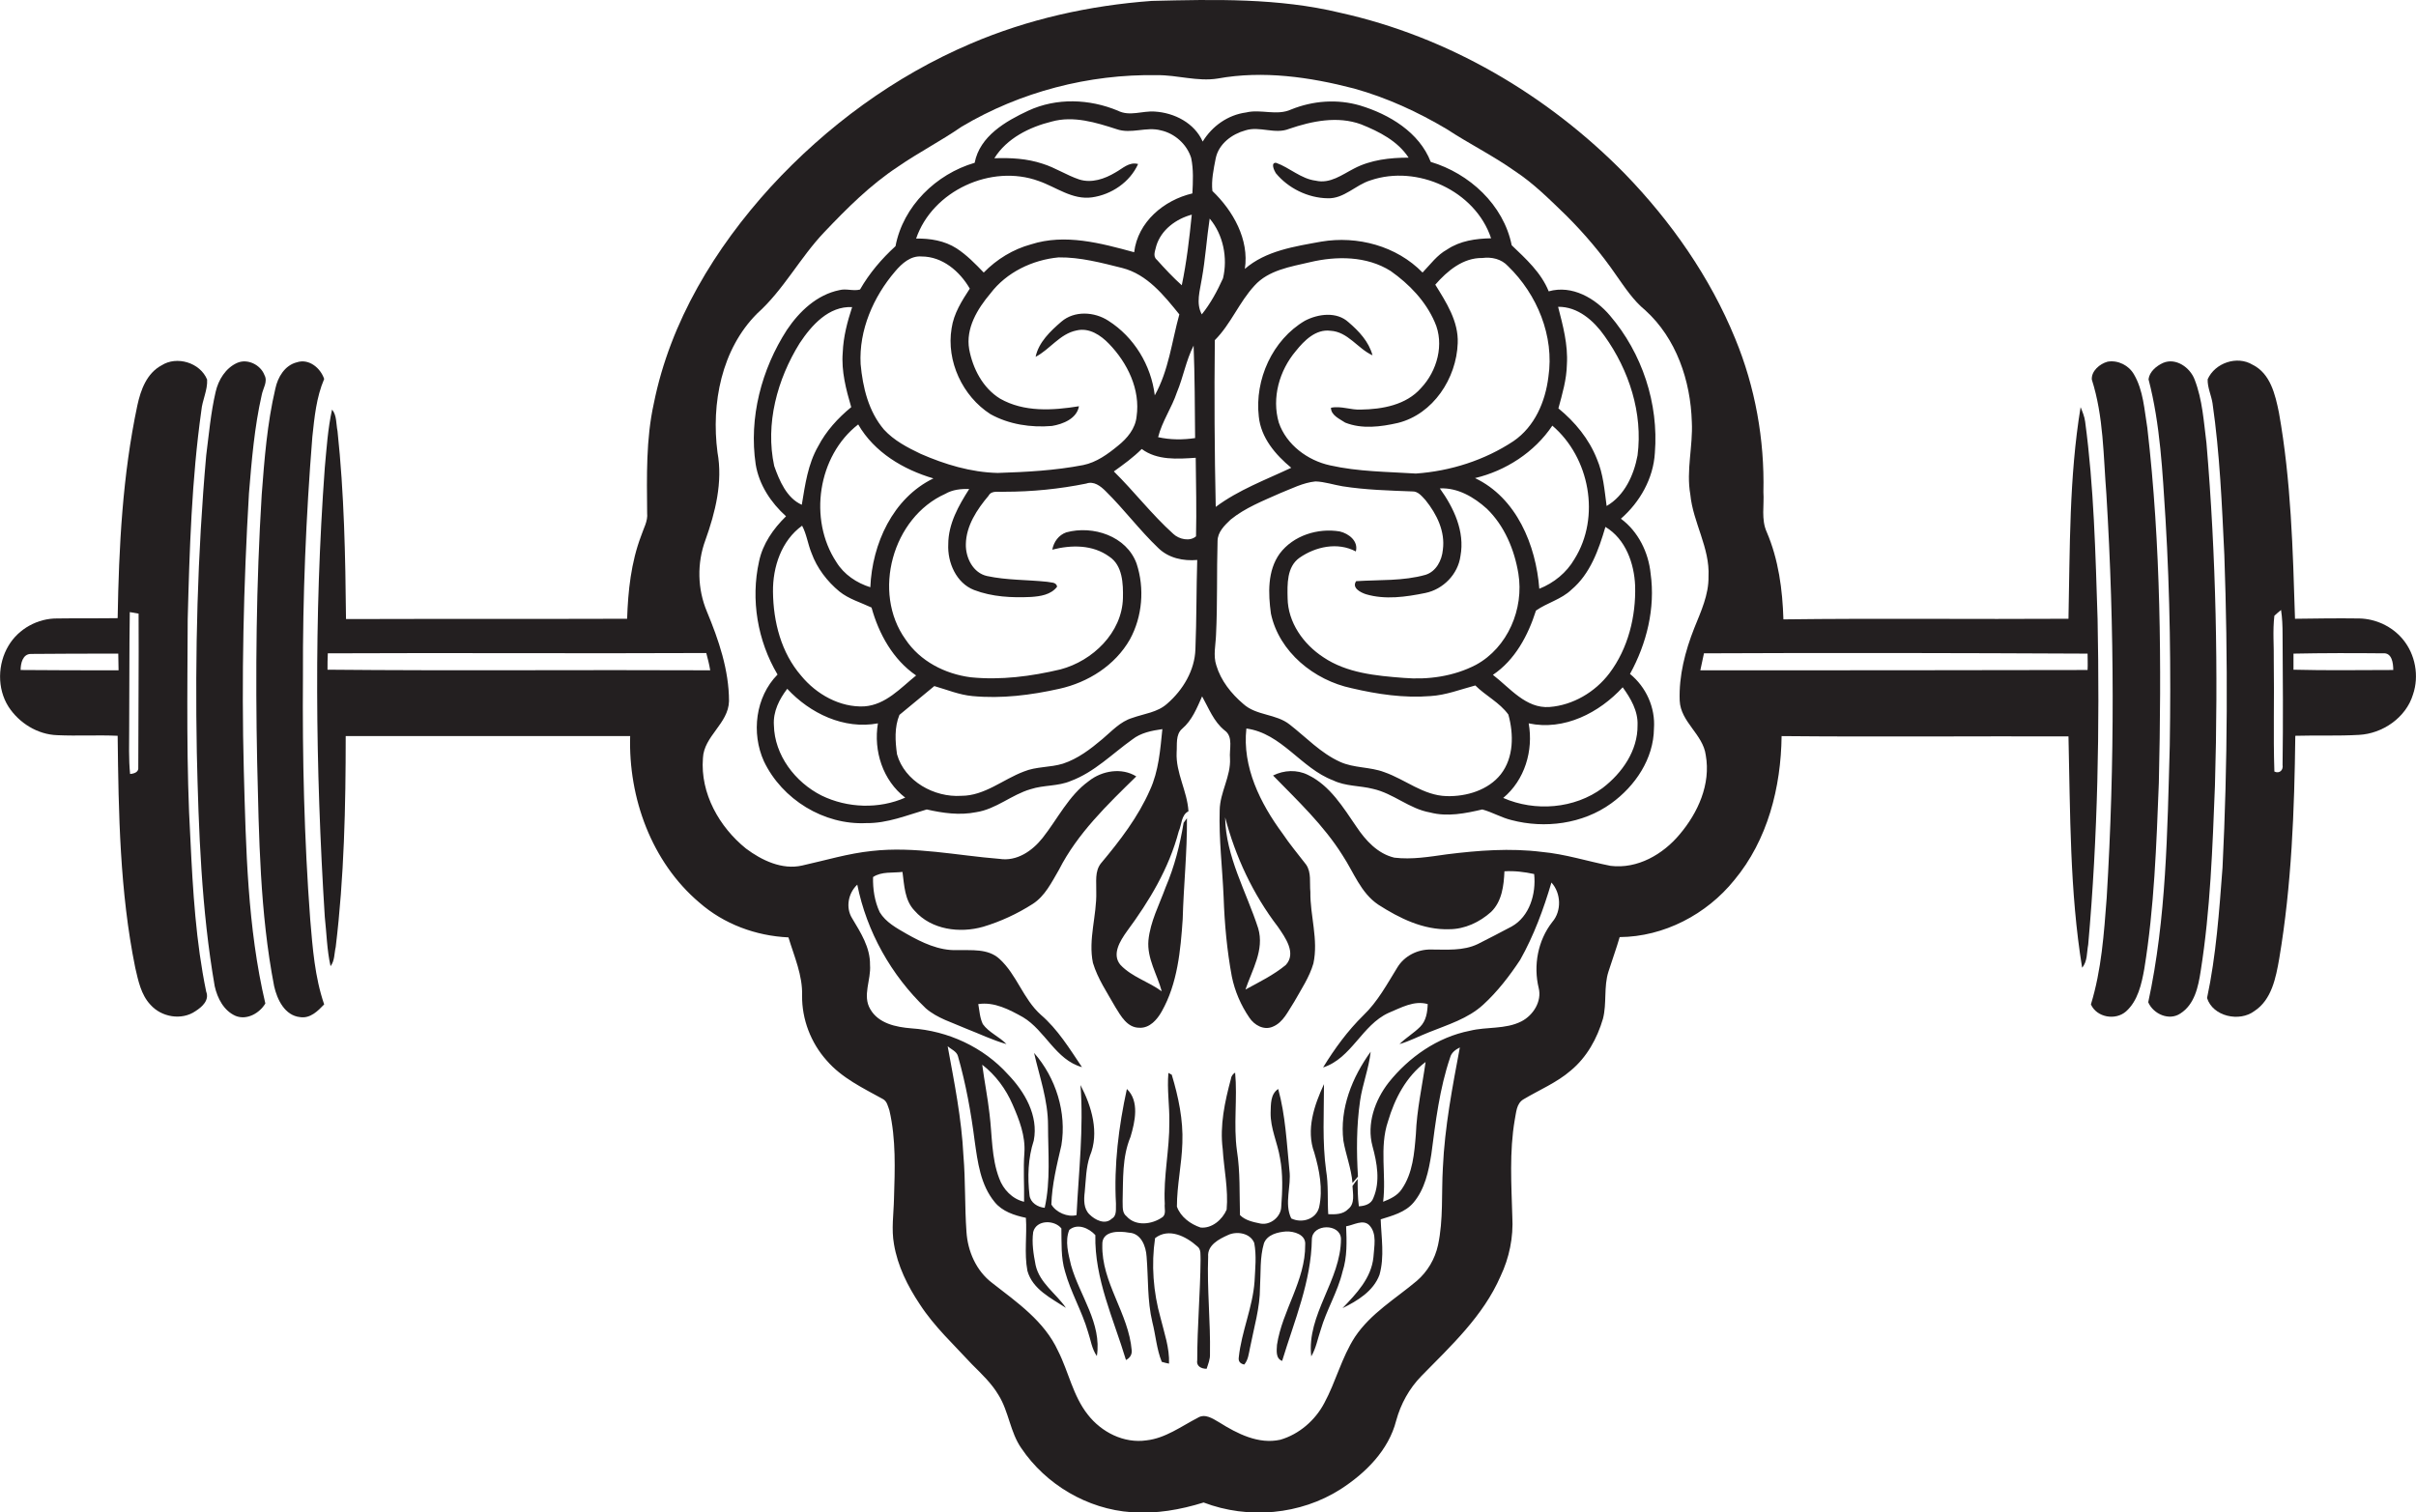
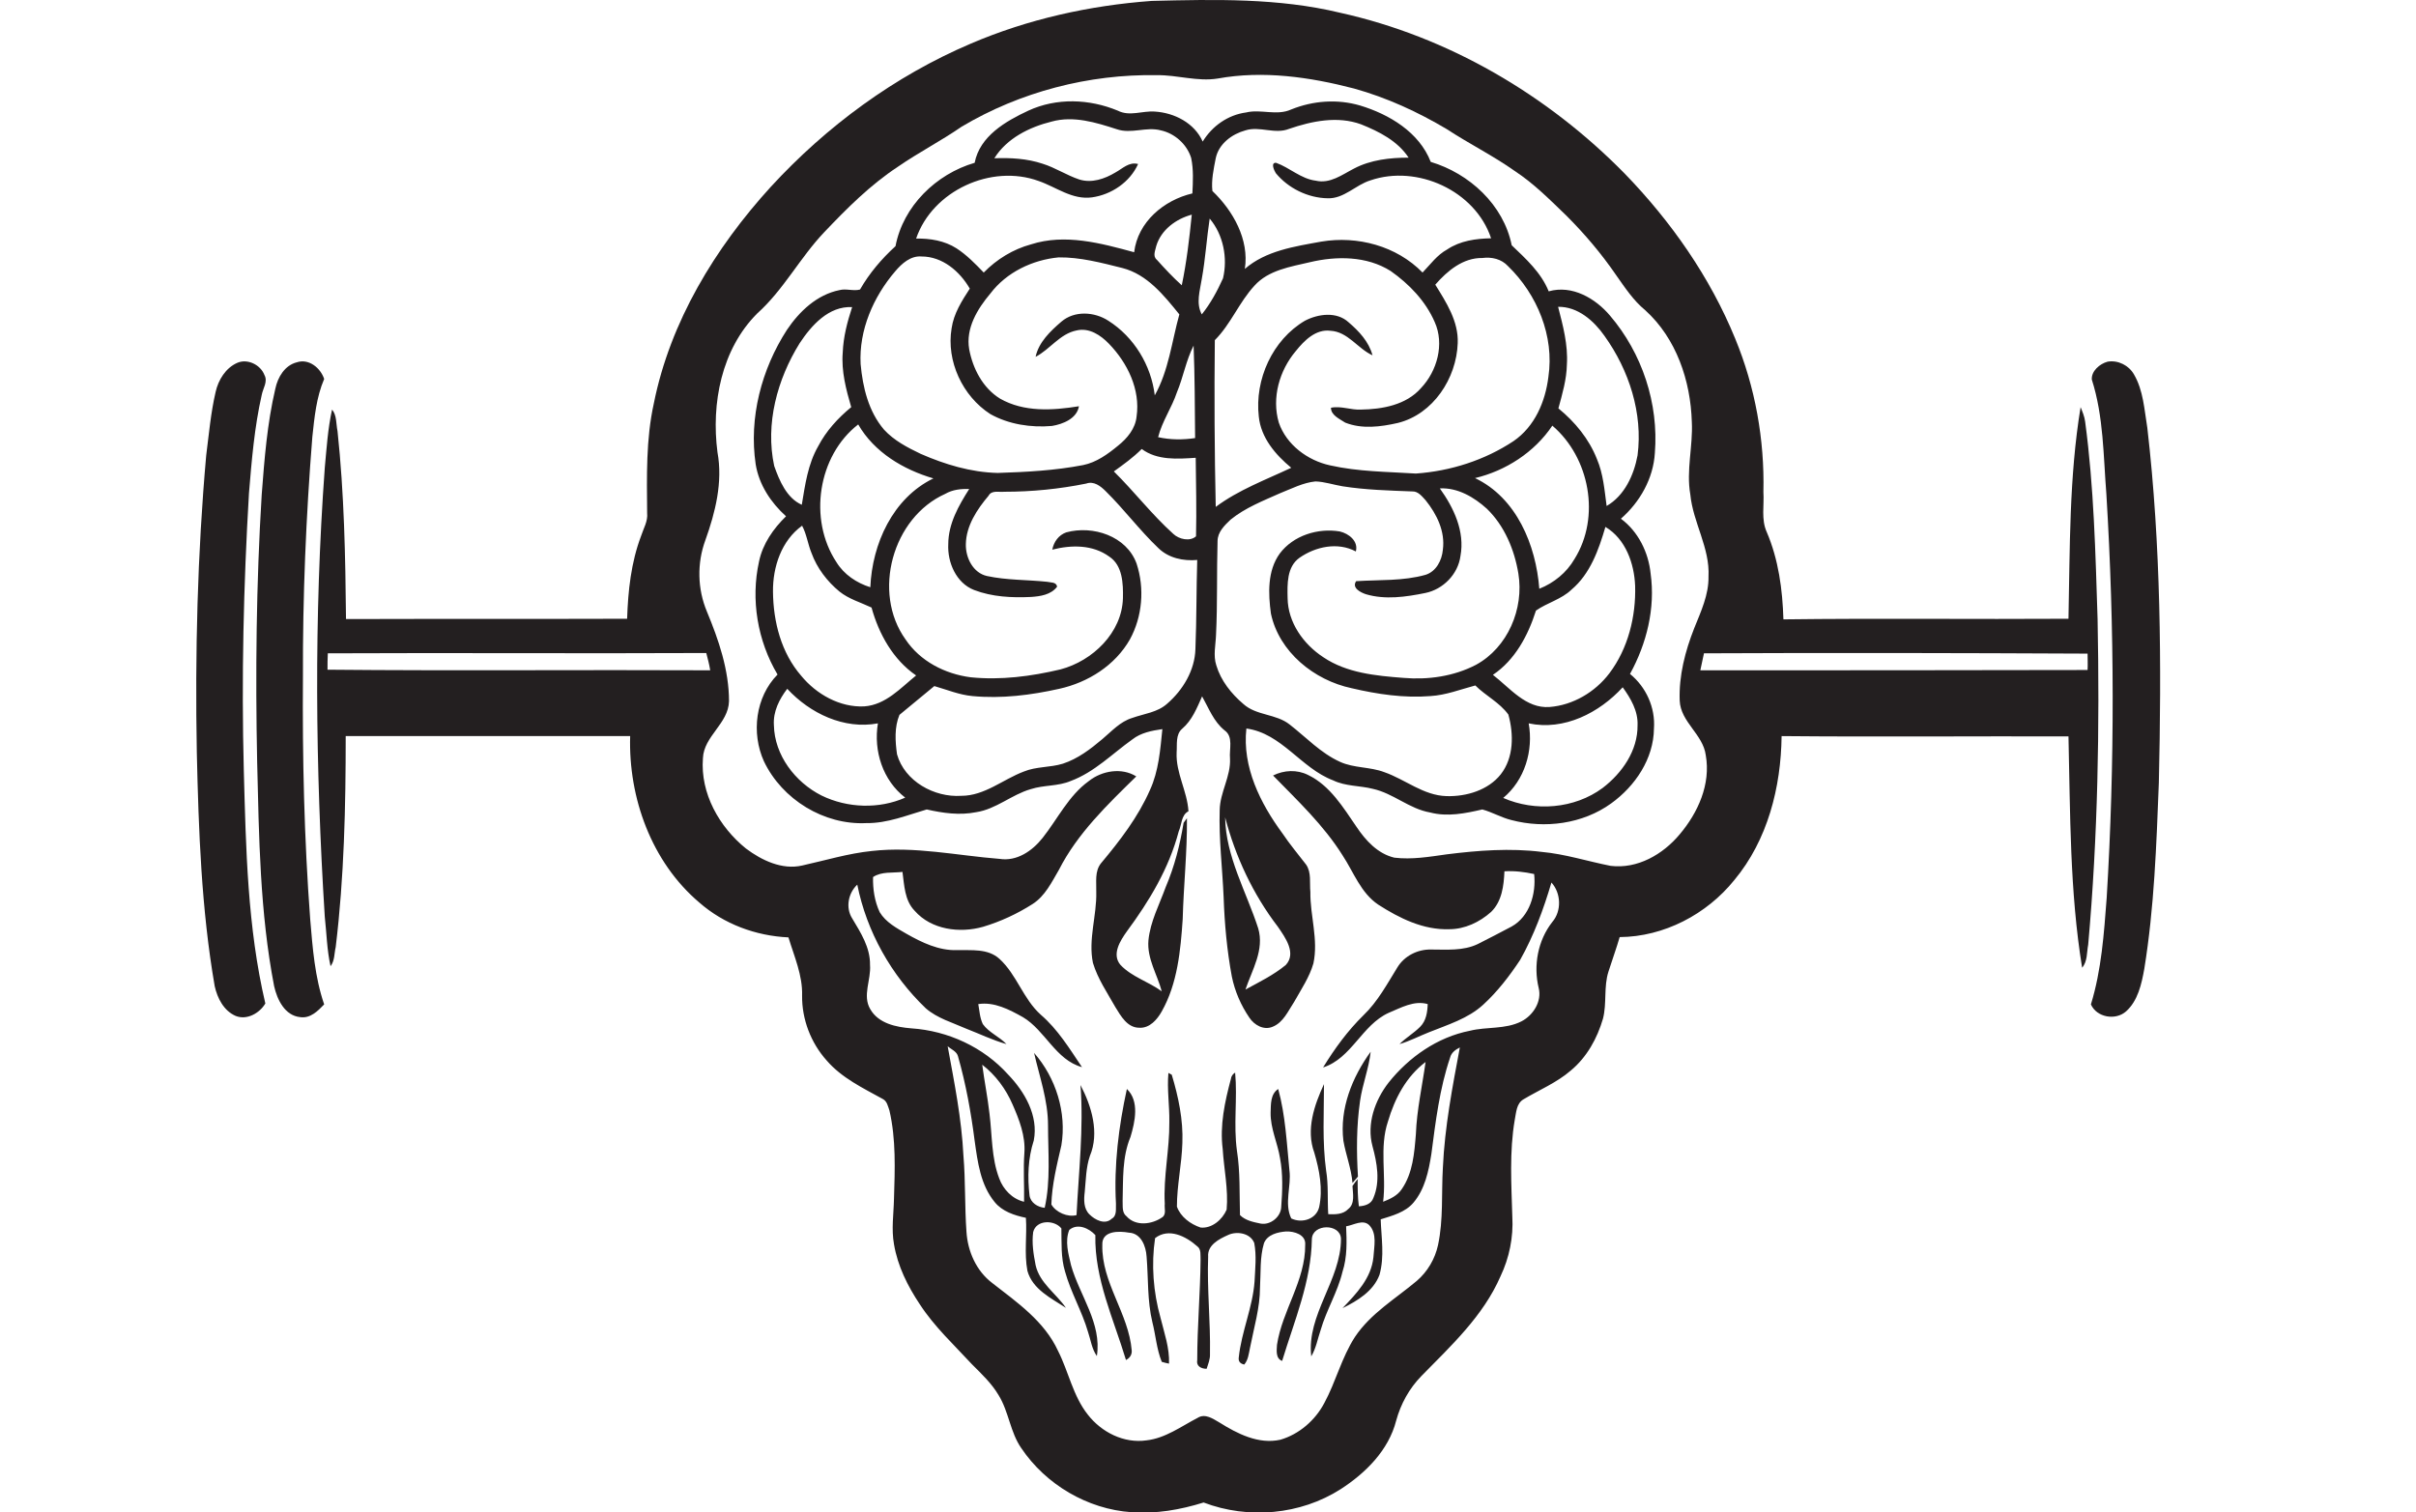
<svg xmlns="http://www.w3.org/2000/svg" version="1.1" id="Layer_1" x="0px" y="0px" viewBox="0 0 796.7 498.8" enable-background="new 0 0 796.7 498.8" xml:space="preserve">
  <g>
    <path fill="#231F20" d="M691.7,204.2c-0.7-21.7-1.2-43.5-4.1-65.1c-0.2-1.7-0.9-3.3-1.5-4.8c-3.8,23.1-3.5,46.5-4,69.8   c-31.4,0.2-62.7-0.2-94,0.2c-0.3-9.8-1.6-19.7-5.5-28.8c-1.9-4.2-0.8-8.8-1.1-13.2c0.4-17.3-2.7-34.6-9.3-50.6   c-8.3-20.3-21.1-38.6-36.4-54.4c-25.5-26-58.2-45.2-93.9-53.1c-20.3-4.9-41.4-4.4-62.1-3.9c-20.5,1.5-40.8,6-59.7,14.1   c-25.1,10.7-47.5,27.2-65.9,47.2c-18.4,20.2-33.2,44.5-38.6,71.5c-2.6,11.8-2.3,24-2.2,36.1c0.3,2.7-1.2,5.1-2,7.6   c-3.3,8.7-4.3,18.1-4.6,27.3c-30.9,0.1-61.8,0-92.7,0.1c-0.2-20.7-0.6-41.4-2.8-62c-0.5-2.4-0.2-5.2-1.8-7.1   c-1.4,6.3-1.8,12.8-2.4,19.2c-3.6,49.3-3.1,98.8,0,148.1c0.6,5.4,0.7,10.9,1.9,16.3c1.4-1.8,1.2-4.2,1.7-6.3   c2.8-23.1,3.3-46.4,3.3-69.6c31.3,0,62.5,0,93.8,0c-0.6,20.3,7,41.5,22.8,54.9c8.1,7.1,18.6,11,29.4,11.5   c1.9,6.3,4.7,12.5,4.5,19.2c-0.1,7.8,2.9,15.6,8.1,21.4c5,5.8,12,9.1,18.5,12.7c1.4,0.7,1.7,2.4,2.2,3.8c2.2,9.5,1.8,19.4,1.5,29.1   c-0.1,5-0.9,10,0,15c1.2,7.2,4.5,13.8,8.5,19.8c4.8,7.4,11.3,13.4,17.2,19.8c3.2,3.2,6.5,6.3,8.8,10.2c3.4,5.5,3.8,12.2,7.5,17.5   c8.1,12,21.8,20.1,36.3,21.1c8.1,0.6,16.1-0.8,23.8-3.2c14.7,5.6,31.9,4.1,45.2-4.4c8.2-5.3,15.8-12.8,18.3-22.6   c1.5-5.5,4.3-10.6,8.3-14.7c9.8-10,20.4-19.8,26.1-32.9c2.9-6.1,4.3-12.9,3.9-19.7c-0.3-10.6-1-21.4,0.8-31.9   c0.5-2.4,0.5-5.4,2.9-6.8c5.2-3.1,11-5.5,15.6-9.5c5.3-4.4,8.7-10.6,10.6-17.1c1.3-5.1,0.2-10.5,1.8-15.5c1.2-3.8,2.6-7.6,3.7-11.4   c14.6-0.1,28.7-7.5,37.8-18.8c11-13.2,15.4-30.6,15.6-47.5c31.5,0.3,63,0,94.6,0.1c0.6,25.4,0.4,51.1,4.5,76.3c1.8-2.1,1.5-5,2-7.6   C691.8,275.8,692.4,239.9,691.7,204.2z M108,220.9c0-1.8,0-3.6,0.1-5.4c41.6-0.2,83.2,0.1,124.8-0.1c0.5,1.9,1,3.8,1.3,5.7   C192.2,220.9,150.1,221.3,108,220.9z M475.8,385.2c-0.5,8.5,0.2,17.1-1.6,25.5c-1,4.6-3.5,8.8-7,11.8c-7,5.9-15.2,10.7-20.4,18.5   c-4.4,6.8-6.3,14.8-10.1,21.8c-3,5.7-8.3,10.3-14.5,12.1c-7.2,1.6-14.2-2-20.1-5.7c-2.1-1.2-4.7-3.1-7.2-1.5   c-5.4,2.8-10.6,6.7-16.8,7.4c-7.5,1.1-14.9-2.7-19.4-8.5c-4.9-6.2-6.3-14.1-9.8-21c-4.5-9.8-13.5-16-21.7-22.4   c-5.3-4-8.1-10.5-8.5-16.9c-0.6-8.4-0.3-16.8-1-25.1c-0.6-12.2-3-24.1-5.2-36.1c1.1,1,3,1.7,3.4,3.3c2.6,9.1,4.3,18.5,5.5,27.9   c1,7,1.9,14.5,6.6,20.2c2.5,3.1,6.5,4.4,10.3,5.2c0.4,5.8-0.6,11.7,0.5,17.5c1.7,6.1,7.8,9,12.7,12.2c-3.3-4.8-8.7-8.2-10-14.1   c-0.7-3.6-1.3-7.3-0.8-10.9c1-4.1,7-4.1,9.3-1.2c0.1,4.7-0.2,9.6,1.2,14.2c1.9,6.9,5.6,13.1,7.6,20c0.9,2.6,1.2,5.5,2.9,7.9   c1.7-10.8-5.7-20-8.5-29.9c-0.9-3.8-2.1-8-0.6-11.7c2.7-2.3,6.5-0.6,8.6,1.7c-0.3,14.4,6,27.6,10.1,41.2c1.2-0.6,2-1.7,1.9-3.1   c-1-12.3-10-22.4-9.7-34.9c-0.2-4.7,5.5-4.6,8.8-4c4,0.2,5.6,4.5,5.8,7.9c0.6,7.2,0.2,14.5,1.9,21.6c1.1,4.3,1.4,8.9,3.1,13.1   c0.6,0.2,1.8,0.5,2.4,0.6c0.2-5.2-1.6-10.2-2.8-15.1c-2.4-8.5-3.1-17.6-1.8-26.3c4.5-3.5,10.2-0.6,13.9,2.7c1.4,1,1,3,1.1,4.5   c-0.1,11-1.1,22-1.1,33c-0.4,2.1,1.4,2.9,3.1,2.9c0.5-1.6,1.2-3.2,1.1-4.9c0.2-10.7-1-21.4-0.6-32.1c-0.3-3.8,3.6-5.8,6.5-7.1   c2.9-1.4,7.4-0.7,8.7,2.6c0.8,4.2,0.3,8.5,0.1,12.7c-0.6,8.5-4.3,16.5-5.2,25c-0.2,1.3,0.4,2.1,1.8,2.4c1.3-1.5,1.5-3.6,1.9-5.5   c1.3-6.7,3.3-13.2,3.3-20c0.3-4.8-0.1-9.8,1.3-14.5c1.1-2.9,4.6-3.7,7.3-3.9c2.6-0.1,6.6,1,6.3,4.4c0.1,11.8-7.6,21.7-9.3,33   c-0.1,1.8-0.5,4.5,1.7,5.3c4-13.2,9.6-26.2,9.8-40.2c0.2-5.1,9.4-5.2,9.6-0.1c0,13.7-11.4,25-9.8,38.8c1.6-2.7,2.1-5.8,3.1-8.7   c1.9-6.6,5.6-12.5,7.2-19.2c1.6-4.9,1.4-10,1.2-15c2.5-0.4,5.5-2.4,7.6-0.4c2.7,2.8,1.6,7.1,1.4,10.6c-0.7,6.9-5.6,12-10.2,16.8   c4.9-2.4,10.2-5.6,12.2-11c1.7-6,0.6-12.3,0.4-18.3c3.8-1.2,8.1-2.3,10.8-5.5c3.8-4.5,5-10.4,5.9-16c1.4-10.7,2.7-21.6,6.2-31.9   c0.4-1.6,1.8-2.6,3.2-3.3C479,358.3,476.4,371.7,475.8,385.2z M337.7,396.4c-3.9-0.9-6.9-4.1-8.2-7.7c-2.6-6.8-2.3-14.2-3.2-21.3   c-0.6-5.4-1.7-10.8-2.4-16.2c4.4,3.4,7.8,8,10,13.1c2.2,5,4.3,10.4,3.9,16C337.4,385.6,337.8,391,337.7,396.4z M457.7,369.9   c2.2-7.5,6-14.8,12.4-19.6c-1.1,7.9-2.9,15.8-3.2,23.8c-0.5,6.2-1,12.9-4.7,18.2c-1.4,2.1-3.8,3.2-6.1,4.1   C457.2,387.6,454.8,378.5,457.7,369.9z M553.9,275.2c-5.5,6.6-13.9,11.5-22.8,10.4c-7.6-1.5-15-3.9-22.7-4.6   c-10.4-1.3-20.9-0.5-31.3,0.8c-5.7,0.8-11.5,1.8-17.3,1.1c-5.5-1.3-9.5-5.7-12.5-10.2c-4.4-6.4-8.7-13.6-16-17.1   c-3.6-1.8-7.9-1.6-11.5,0.2c8.1,8.3,16.7,16.4,22.9,26.3c3.7,5.6,6,12.4,11.8,16.3c7,4.5,14.9,8.4,23.4,8.1c5.1,0,10-2.3,13.8-5.7   c3.6-3.5,4.2-8.7,4.4-13.4c3.3-0.2,6.6,0.2,9.8,0.9c0.7,6.5-1.5,14-7.4,17.3c-3.7,2-7.5,3.9-11.2,5.8c-4.8,2.3-10.2,1.8-15.4,1.8   c-4.4-0.1-8.8,2.1-11.1,5.9c-3.4,5.5-6.5,11.3-11.2,15.8c-5.2,5.1-9.5,11-13.3,17.2c9.4-3,12.8-14,21.6-18   c4.1-1.7,8.4-4.2,12.9-2.9c-0.1,2.7-0.5,5.5-2.5,7.5c-2.1,2.1-4.7,3.6-6.8,5.7c3.4-1,6.4-2.6,9.7-3.9c6.2-2.5,12.9-4.5,17.9-9.1   c4.7-4.3,8.7-9.5,12.2-14.8c4.5-8,7.7-16.7,10.3-25.5c3.2,3.5,3.4,9.4,0.3,13c-4.8,6.1-6.3,14.4-4.5,21.8c1.1,4.4-1.8,9-5.7,11   c-5.3,2.7-11.4,1.7-17,3.1c-10.7,2.1-20.1,8.7-26.8,17.1c-4.5,5.8-7.3,13.6-5.3,21c1.5,5.5,2.6,11.6,0.3,17   c-0.7,2.1-2.9,2.7-4.8,2.8c-0.4-3-0.4-6-0.4-9c-0.6,0.8-1.2,1.5-1.7,2.3c0.1,2.5,0.9,5.8-1.4,7.6c-1.7,1.8-4.3,1.8-6.6,1.7   c-0.3-4.8,0.1-9.7-0.7-14.4c-1.3-9.5-0.7-19-0.7-28.5c-3.2,6.9-6,15-3.2,22.6c1.7,5.8,2.9,12,1.6,18c-1,4-5.7,5.4-9.2,3.7   c-2.4-5,0.1-10.6-0.6-15.9c-0.9-9-1.3-18.1-3.7-26.8c-2.6,1.7-2.4,5.1-2.5,7.8c-0.1,5.2,2.3,10,3.1,15c1,5.3,0.8,10.7,0.4,16.1   c-0.1,3.3-3.6,6.1-6.8,5.5c-2.4-0.5-5-1-6.8-2.8c-0.2-7.1,0.1-14.2-1-21.2c-1.2-8.6,0.2-17.3-0.6-25.8c-0.8,0.5-1.3,1.2-1.4,2.1   c-2,7.5-3.7,15.3-2.7,23.1c0.4,6.6,1.9,13.3,1.3,20c-1.4,3.3-4.9,6.3-8.6,5.9c-3.3-1.1-6.6-3.5-7.8-6.9c0-7,1.6-14,1.8-21   c0.3-7.6-1.3-15.2-3.5-22.5l-1.1-0.6c-0.5,5.4,0.4,10.8,0.3,16.2c0.1,9-2,18-1.5,27c-0.2,1.4,0.6,3.4-0.8,4.4   c-3.4,2.4-8.8,3.1-11.8-0.3c-1.6-1.2-1.2-3.4-1.3-5.1c0.2-7.1-0.2-14.4,2.6-21.1c1.5-5,3-11.8-1.2-15.8   c-2.7,12.4-4.3,25.1-3.6,37.8c-0.1,1.7,0.4,4-1.4,5c-2.2,2.1-5.5,0.4-7.3-1.4c-2-1.9-1.9-4.9-1.6-7.4c0.4-4,0.4-8.1,1.7-11.9   c3.2-7.6,0.6-16.4-3.1-23.4c1.1,14.3-0.6,28.6-1.3,42.9c-2.9,0.8-6.8-0.9-8.3-3.5c0.2-6.6,1.8-13,3.3-19.5   c1.8-10.8-1.8-22.3-9-30.5c1.8,7.9,4.6,15.6,4.6,23.9c0,9,0.9,18.3-1.1,27.2c-2.3-0.2-4.7-1.7-5-4.1c-0.7-6-0.5-12.3,1.4-18.1   c1.6-8.2-3-16.1-8.5-21.8c-8.1-9-19.8-14.4-31.9-15.2c-5-0.4-10.8-1.6-13.5-6.3c-2.7-4.5,0.3-9.7-0.1-14.6   c0.1-5.8-3.1-10.7-5.9-15.4c-2.2-3.5-1.3-8.3,1.7-11.1c3.1,15.5,11.2,29.9,22.6,40.8c3.8,3.3,8.8,4.7,13.3,6.7   c4.4,1.7,8.7,3.8,13.3,5.1c-2.4-2.5-5.8-3.8-7.8-6.6c-1-2.1-1.1-4.4-1.5-6.6c5.3-0.8,10.2,1.8,14.7,4.3   c7.4,4.4,10.8,14.1,19.5,16.5c-4.1-6.1-8-12.5-13.6-17.3c-5.8-5.2-7.9-13.2-13.6-18.4c-3.8-3.5-9.3-2.8-14-2.9   c-6,0.2-11.6-2.5-16.7-5.4c-3.3-1.9-6.8-3.8-8.8-7.1c-1.7-3.6-2.3-7.7-2.2-11.6c2.8-1.9,6.5-1.3,9.7-1.7c0.6,4.4,0.7,9.4,4,12.8   c5.5,6.3,14.9,7.5,22.6,5.3c5.7-1.7,11.3-4.3,16.3-7.5c4.1-2.6,6.3-7.2,8.7-11.3c6.1-12,16-21.5,25.5-30.8   c-4.8-3-11.3-1.9-15.6,1.5c-6.7,4.8-10.3,12.5-15.3,18.8c-3.4,4.3-8.5,7.8-14.2,6.9c-14-1.1-28-4.2-42.1-2.6   c-7.8,0.8-15.3,3.1-23,4.8c-6.6,1.5-13.3-1.7-18.5-5.6c-8.8-7.1-15.1-18.2-14.2-29.8c0.3-7.3,8.4-11.4,8.6-18.8   c0-10.3-3.4-20.2-7.3-29.6c-3.1-7.4-3.3-15.9-0.5-23.5c3.3-9.2,5.8-19.2,4-29c-2.1-16.1,1.3-34,13.1-45.8   c8.7-7.8,14.1-18.4,22.1-26.8c7.5-7.9,15.2-15.6,24.3-21.6c6.8-4.7,14.2-8.5,21-13.2c19.3-11.5,42-17.4,64.4-17   c6.7-0.1,13.4,2.2,20.1,1.1c14.9-2.7,30.3-0.5,44.9,3.3c10.8,3,21,7.7,30.6,13.4c7.3,4.8,15.2,8.7,22.4,13.8   c6.4,4.2,11.7,9.6,17.1,14.8c6,6,11.5,12.5,16.3,19.5c2.9,4.1,5.7,8.4,9.6,11.6c10.3,9.3,15,23.3,15.4,36.9c0.4,8-1.9,16-0.5,23.9   c0.9,9.3,6.5,17.6,6,27.1c0.1,6-2.5,11.5-4.7,17c-3,7.6-5.1,15.7-4.8,23.9c0.3,7.1,7.7,11.1,8.6,18   C564.2,258.7,559.9,268.1,553.9,275.2z M688.4,221c-42.6,0.1-85.1,0.1-127.7,0.1c0.4-1.9,0.8-3.7,1.2-5.6   c42.2-0.2,84.4-0.1,126.5,0.1C688.4,217.4,688.5,219.2,688.4,221z" />
    <path fill="#231F20" d="M510.7,96.1c-2.5-6.2-7.5-10.7-12.2-15.2c-2.7-13.4-14-23.7-26.7-27.5c-3.8-9.8-13.7-15.7-23.3-18.6   c-7.5-2.2-15.5-1.6-22.7,1.3c-4.8,2.2-10-0.2-14.9,1c-6,0.8-11.2,4.5-14.3,9.6c-2.7-6.1-9.3-9.5-15.8-9.9   c-4.1-0.3-8.3,1.7-12.2-0.3c-9.4-3.9-20.2-4.3-29.5,0c-7.5,3.5-16,8.4-17.7,17.2c-12.7,3.7-23.6,14.3-26.1,27.5   c-4.6,4.2-8.6,8.9-11.7,14.3c-2.2,0.6-4.6-0.4-6.8,0.2c-7.4,1.5-13.2,7-17.3,13.1c-8.4,13-12.6,29-10.3,44.4   c1.1,6.7,5,12.6,10,17.1c-4.2,4.1-7.7,9.1-8.9,14.9c-2.8,12.6-0.5,26.2,6.1,37.3c-7.3,7.4-8.7,19.3-4.5,28.6   c6,12.6,19.8,21.1,33.8,20.4c6.9,0.1,13.4-2.6,19.9-4.5c5.3,1.2,10.8,2,16.3,0.9c6.6-1,11.7-5.8,18-7.6c4.3-1.4,9-0.9,13.2-2.7   c7.8-2.9,13.7-9,20.3-13.7c2.8-2.2,6.4-2.9,9.9-3.4c-0.7,6.8-1.2,13.8-4.1,20.1c-3.9,8.9-9.9,16.7-16.1,24.1   c-2.2,2.7-1.5,6.3-1.6,9.5c0.2,7.8-2.7,15.6-1.1,23.4c1.6,5.3,4.7,9.8,7.4,14.6c1.8,2.9,3.9,6.8,7.9,6.8c3.4,0.2,5.9-2.7,7.4-5.4   c5.2-9.2,6.2-20.1,6.9-30.4c0.3-11.1,1.5-22.2,1.4-33.3l-1.1,1.5c-1.2,7.3-3,14.4-5.9,21.2c-2.1,5.8-5.1,11.4-5.7,17.6   c-0.5,6,2.9,11.2,4.4,16.8c-4.3-3.2-9.8-4.7-13.6-8.7c-3-3.5-0.1-8,2.1-11.1c7.4-10,13.9-20.8,17.1-33c1-2.2,0.8-5.4,3.2-6.6   c-0.4-6.7-4.2-12.6-3.9-19.4c0.2-2.6-0.4-5.9,1.8-7.8c3.3-2.8,4.9-6.9,6.6-10.7c2.2,3.9,3.8,8.3,7.4,11.2c3,2.1,1.5,6.2,1.8,9.3   c0.3,5.9-3.3,11.1-3.4,17c-0.3,9.6,0.9,19.2,1.3,28.8c0.3,8.7,1.1,17.5,2.7,26.1c1,4.9,3,9.5,5.8,13.6c1.6,2.4,4.7,4.2,7.6,3   c3.6-1.4,5.2-5.3,7.2-8.3c2.3-4.1,5-8.1,6.3-12.6c1.7-7.9-1.1-15.7-1-23.6c-0.3-3,0.4-6.4-1.4-9c-2.6-3.4-5.4-6.7-7.8-10.3   c-7.3-9.9-13.3-21.9-11.9-34.6c11.7,1.6,18,13.1,28.6,17.1c4.1,2,8.8,1.7,13.1,2.8c6.8,1.5,12,6.6,18.9,7.8   c5.7,1.5,11.6,0.3,17.2-1c3.3,0.9,6.3,2.7,9.6,3.5c11,2.9,23.5,1.3,32.9-5.5c7.9-5.7,14-14.7,14.1-24.7c0.5-6.9-2.6-13.7-7.9-18   c5.5-10,8.4-21.7,6.8-33.1c-0.7-7-4.1-13.9-9.8-18.1c6.3-5.5,10.7-13.3,11.2-21.7c1.3-16.3-4.2-32.9-14.8-45.3   C526.1,98.4,518.4,93.9,510.7,96.1z M510.6,124.3c-1,8.2-4.5,16.4-11.5,21.2c-9.5,6.3-20.8,9.9-32.2,10.7c-9.4-0.6-19-0.6-28.3-2.7   c-7.4-1.6-14.4-6.8-16.9-14.1c-2.4-8.2,0.2-17.2,5.6-23.6c2.8-3.5,6.6-7.3,11.4-6.7c5.8,0.3,9,5.9,13.9,8.1   c-1.2-4.5-4.5-8-7.9-10.9c-3.9-3.6-10-2.8-14.4-0.5c-10.7,6.3-16.6,19.4-15.2,31.6c0.7,7,5.5,12.6,10.7,16.9   c-8.5,4-17.4,7.3-24.9,12.9c-0.4-18.3-0.5-36.7-0.3-55c5.3-5.3,8-12.5,13.1-18c4.6-5.1,11.8-6.2,18.2-7.7   c8.8-2.1,18.8-2.1,26.7,2.9c6.1,4.3,11.5,9.9,14.5,16.8c3.3,7.3,0.8,16.2-4.5,21.8c-4.9,5.6-12.8,7-19.8,7.1   c-3.3,0.2-6.6-1.3-9.9-0.6c0,2.5,2.9,3.7,4.7,4.9c5.5,2.2,11.7,1.4,17.4,0.1c11.6-2.9,19.3-14.7,19.7-26.3   c0.3-7.2-3.8-13.5-7.4-19.3c4-4.6,9.2-8.9,15.5-8.8c3.1-0.4,6.3,0.3,8.5,2.7C506.9,97.1,512.6,110.9,510.6,124.3z M511.9,140.4   c12.3,10.5,16,30.1,7.3,44c-2.6,4.5-6.8,7.9-11.6,9.8c-1.1-14.4-7.5-30-21.2-36.5C496.5,155.3,506,149.2,511.9,140.4z M400.9,52.2   c1-4.8,5.4-8,9.8-9.2c4.7-1.5,9.7,1.4,14.4-0.5c7.6-2.6,16-4.3,23.7-1.5c6,2.4,12.1,5.5,15.7,11c-6.1,0-12.5,0.7-18,3.6   c-3.9,2-7.9,5.1-12.6,4c-4.9-0.6-8.6-4.3-13.1-5.9c-1.9-0.1-0.6,2.6-0.1,3.4c4.1,5,10.6,8.2,17.1,8.3c5.4,0.2,9.2-4.4,14.1-5.9   c15.4-5.3,34.6,3.4,39.8,19.1c-5,0.1-10.2,0.8-14.5,3.7c-3.3,1.8-5.5,4.9-8.1,7.6c-8.6-8.8-21.5-12.2-33.4-10.2   c-8.8,1.6-18.3,3-25.2,9c1.5-9.7-3.9-19.2-10.7-25.7C399.4,59.5,400.2,55.8,400.9,52.2z M394.4,176.9c-2,1.8-5.6,1-7.5-0.8   c-7.1-6.4-12.9-14-19.6-20.6c3.2-2.3,6.4-4.6,9.2-7.4c5.1,3.8,11.8,3.3,17.8,2.9C394.4,159.7,394.6,168.3,394.4,176.9z    M394.1,144.5c-4,0.6-8.2,0.6-12.2-0.3c1.3-5.2,4.5-9.7,6.2-14.8c2.1-5,3-10.5,5.5-15.4C394,124.1,394,134.3,394.1,144.5z    M389.7,94.1c-2.9-2.6-5.6-5.5-8.2-8.4c-1.5-1.2-0.5-3.1-0.2-4.6c1.6-5.3,6.5-8.9,11.7-10.3C392.2,78.7,391.3,86.5,389.7,94.1z    M342.5,59.7c5.8,2,11.1,6.3,17.6,5.4c6.4-0.9,12.5-5,15.2-11c-3-0.8-5.1,1.5-7.5,2.8c-3.5,2.1-7.8,3.6-11.9,2.3   c-4.2-1.4-7.9-3.9-12.1-5.2c-5.1-1.7-10.5-2-15.9-1.8c4.1-6.6,11.6-10.3,18.9-12.1c7.2-2,14.6,0.3,21.4,2.5   c4.8,1.7,9.8-0.9,14.6,0.4c4.6,1,8.6,4.6,10,9.1c0.8,3.8,0.6,7.8,0.4,11.7c-9.4,2.2-18,9.4-19.2,19.4c-11-3-22.8-6.2-34-2.6   c-5.9,1.6-11.3,4.9-15.6,9.3c-2.8-2.9-5.6-5.8-9-8c-3.9-2.5-8.7-3.3-13.3-3.2C307.5,62.9,326.9,54,342.5,59.7z M295.2,89.5   c2.2-2.6,5.1-5.2,8.7-4.9c6.9,0,12.6,4.9,15.9,10.6c-2.6,4-5.3,8.2-6,13.1c-1.8,10.8,3.6,22.4,12.8,28.3c6.1,3.4,13.4,4.5,20.3,3.9   c3.6-0.6,8.2-2.4,8.9-6.5c-8.7,1.4-18.1,2-26-2.5c-5.7-3.5-9-9.9-10.2-16.3c-1.2-6.9,2.7-13.3,7-18.4c5.3-7,13.9-11.1,22.5-11.9   c7.1-0.1,14.2,1.8,21,3.5c8.2,2.1,13.7,9,18.8,15.3c-2.5,9-3.5,18.5-8.1,26.7c-1.2-9.9-6.8-19.2-15.3-24.6   c-4.6-3-11.2-3.4-15.5,0.3c-3.6,3.1-7.5,6.8-8.5,11.6c4.8-2.5,8-7.6,13.5-8.7c4.2-1,8,1.6,10.7,4.4c6.1,6.3,10.4,15.1,9.1,24   c-0.4,4-3.1,7.2-6.1,9.6c-3.4,2.8-7.1,5.5-11.5,6.4c-9.3,1.8-18.8,2.3-28.2,2.6c-8.8-0.2-17.4-2.8-25.4-6.3   c-4.4-2.1-8.8-4.4-12.1-8c-5.1-6-7-13.9-7.7-21.6C283.2,108.9,288,97.9,295.2,89.5z M283,140c5.3,9.2,14.9,14.9,24.8,17.8   c-13.4,6.5-20.2,21.6-20.8,35.9c-4.5-1.4-8.7-4.2-11.2-8.3C266.5,171.3,269.7,150.3,283,140z M255.3,153.7c-3-13.9,1-28.6,8.4-40.5   c3.9-5.9,9.6-12.3,17.3-11.9c-1.6,4.9-2.9,9.8-3.1,15c-0.5,6.1,1.1,12.2,2.8,18c-4.4,3.6-8.3,7.9-10.9,12.9   c-3.4,5.9-4.3,12.7-5.4,19.3C259.4,164.3,257,158.5,255.3,153.7z M254.9,195.2c-0.1-8.2,2.8-16.9,9.6-21.8c1.5,2.8,1.9,6.1,3.1,9   c1.8,5,5.2,9.4,9.2,12.7c3.1,2.5,7,3.6,10.6,5.3c2.4,8.7,7.1,17.2,14.7,22.4c-5.1,4.1-10,9.7-17.1,10.2c-8,0.4-15.8-4-20.8-10.1   C257.6,215.3,255,205.1,254.9,195.2z M270.9,262.4c-8.7-4.4-15.5-13.3-15.7-23.2c-0.3-4.5,1.8-8.6,4.4-12   c7.5,8.1,18.7,13.5,29.9,11.4c-1.5,9.1,1.6,18.8,9,24.5C289.9,266.9,279.5,266.6,270.9,262.4z M394.2,214.1c-0.2,7-4.1,13.5-9.3,18   c-3.2,2.9-7.6,3.3-11.5,4.7c-4,1.2-6.8,4.4-9.9,7c-3.9,3.3-8.1,6.5-13,8.1c-4.2,1.3-8.8,0.9-12.9,2.6c-6.9,2.6-12.9,8-20.6,8   c-8.9,0.6-18.7-4.8-21.2-13.7c-0.6-4.3-0.9-8.9,0.8-13c3.8-3.2,7.7-6.3,11.5-9.5c4.2,1.2,8.2,2.9,12.6,3.3   c9.6,0.9,19.2-0.3,28.6-2.4c9.5-2.1,18.4-7.7,23.3-16.3c4.1-7.5,4.9-16.8,2.2-25c-3.3-9.1-14.4-12.7-23.2-10.3   c-2.5,0.9-4.1,3.1-4.6,5.7c6.3-1.6,13.3-1.7,18.8,2.3c4.4,2.9,4.6,8.9,4.5,13.7c-0.3,11.4-10,20.7-20.6,23.5   c-9.7,2.3-19.7,3.6-29.6,2.6c-8.5-1.1-16.7-5.3-21.5-12.5c-11.1-15.5-4.3-40.2,13.1-48c2.4-1.4,5.2-1.7,7.9-1.6   c-3.5,5.5-6.9,11.5-6.9,18.2c-0.3,6,2.6,12.8,8.5,15.1c6,2.3,12.5,2.6,18.8,2.3c3-0.2,6.6-0.7,8.6-3.4c-0.3-1.6-2.1-1.3-3.3-1.6   c-6.6-0.7-13.3-0.5-19.8-1.9c-4.6-1-7.1-6-7-10.5c0.1-6.1,3.7-11.5,7.5-16c1-1.9,3.4-1.1,5.2-1.3c9.1,0,18.1-0.9,27-2.7   c2.5-0.9,4.7,0.8,6.4,2.5c6.1,6,11.2,12.9,17.4,18.8c3.4,3.3,8.2,4.3,12.8,3.9C394.5,194.3,394.6,204.2,394.2,214.1z M396.3,103.7   c-2-3.7-0.6-7.8,0-11.7c1.2-6.6,1.6-13.3,2.6-19.9c4.5,5.3,6,13,4.4,19.7C401.4,96,399.2,100.1,396.3,103.7z M421.4,305.7   c2.4,3.5,6.2,8.7,2.6,12.6c-4,3.3-8.7,5.6-13.3,8.1c2.2-6.5,6.3-13.1,4.2-20.2c-3.9-12.1-10.7-23.6-10.9-36.6   C407.4,282.6,413.2,295,421.4,305.7z M477,262.6c-7.6-0.2-13.6-5.5-20.5-7.9c-4.7-1.8-10-1.3-14.6-3.4c-6.4-2.9-11.2-8.1-16.6-12.3   c-4.5-3.6-11-2.9-15.3-6.8c-4-3.4-7.4-7.7-8.9-12.7c-1.1-3.3-0.2-6.8-0.1-10.2c0.5-10.3,0.2-20.6,0.5-30.8c0-3,2.3-5.2,4.3-7.1   c4.8-3.9,10.7-6.2,16.3-8.7c3.8-1.5,7.6-3.5,11.7-3.9c3,0.1,5.9,1.1,8.9,1.6c7.6,1.2,15.3,1.4,23,1.7c1.9-0.1,3.2,1.6,4.4,2.9   c3.7,4.6,6.5,10.3,5.7,16.3c-0.3,3.5-2.2,7.2-5.7,8.3c-7.4,2.1-15.2,1.6-22.9,2.1c-1.5,2.2,1.4,3.7,3.2,4.3   c6.4,1.9,13.2,0.9,19.6-0.4c5.9-1.2,10.8-6.2,11.6-12.2c1.5-8.1-2.2-15.9-6.8-22.3c5.9-0.3,11.3,2.9,15.5,6.7   c5.8,5.6,9.1,13.5,10.4,21.4c1.9,11.6-3.5,24.4-14,30.1c-7.3,3.8-15.8,5-23.9,4.3c-9.1-0.7-18.7-1.6-26.4-6.8   c-6.6-4.3-11.7-11.5-11.8-19.5c-0.1-4.6-0.3-10.3,3.9-13.3c5.3-3.7,12.6-5.3,18.6-2.1c0.9-3.4-2.3-5.9-5.3-6.6   c-7.2-1.2-15.3,1.3-19.8,7.3c-4.1,5.7-3.8,13.2-2.9,19.8c2.7,12.7,14.3,22,26.6,24.6c8.5,2,17.3,3.3,26,2.6   c5.1-0.3,9.9-2.2,14.8-3.5c3.4,3.4,8,5.6,10.9,9.6c1.8,6.5,1.8,14.2-2.5,19.7C490.8,260.6,483.6,262.8,477,262.6z M540,239.2   c0.1,8.4-5.1,15.8-11.5,20.7c-9.3,6.9-22.3,7.9-32.8,3.3c7.1-5.9,10-15.6,8.4-24.6c11.7,2.5,23.3-3.5,31-11.9   C537.7,230.3,540.2,234.5,540,239.2z M539.2,193.2c0.3,10.1-2.3,20.7-8.5,28.9c-4.7,6.2-12,10.5-19.7,11.1   c-7.8,0.6-13.1-6.3-18.7-10.6c7.3-4.9,11.6-13,14.2-21.2c3.7-2.6,8.4-3.7,11.7-6.9c6.2-5.2,9-13.2,11.2-20.7   C536.1,177.8,538.9,185.9,539.2,193.2z M540,150.2c-1.2,6.5-4.3,13.3-10.2,16.7c-0.7-5.2-1.1-10.6-3.2-15.5   c-2.6-6.6-7.2-12.2-12.7-16.7c1.3-4.8,2.7-9.5,2.8-14.5c0.4-6.5-1.3-12.8-2.9-19c6.5-0.1,11.8,4.6,15.3,9.6   C537.2,122.1,541.8,136.3,540,150.2z" />
-     <path fill="#231F20" d="M62.8,277.1c-1.4-24.3-1-48.6-0.9-72.9c0.6-23,1.3-46,4.5-68.8c0.3-3.4,2.1-6.7,1.9-10.2   c-2.3-5.6-10-7.9-15-4.7c-4.9,2.6-6.9,8.1-8,13.2c-4.9,23.1-6.1,46.7-6.5,70.2c-6.6,0.1-13.2,0-19.8,0.1c-6.5-0.1-12.9,3.4-16.2,9   c-3.6,6-3.8,14.1,0,20.1c3.5,5.4,9.6,9.2,16.1,9.4c6.6,0.3,13.3-0.1,19.9,0.2c0.3,25.6,0.7,51.4,5.8,76.5c1,4.3,1.9,8.9,5,12.2   c3.6,4.1,10.3,5.3,14.9,2.1c2.2-1.4,4.6-3.6,3.5-6.4C64.6,310.7,63.6,293.9,62.8,277.1z M6.8,221c0-2.2,0.7-5.3,3.4-5.3   c9.6-0.1,19.2-0.1,28.8-0.1c0,1.8,0.1,3.7,0.1,5.5C28.3,221.1,17.6,221.1,6.8,221z M45.6,253.1c0.2,1.6-1.4,2.1-2.7,2.2   c-0.5-5-0.3-10.1-0.3-15.1c0.1-12.8,0-25.5,0.2-38.3c0.7,0.1,2.2,0.4,2.9,0.5C45.8,219.3,45.6,236.2,45.6,253.1z" />
    <path fill="#231F20" d="M82.1,162.7c0.9-10.9,1.8-21.8,4.2-32.4c0.4-2.2,2.1-4.4,0.9-6.6c-1.3-3.4-5.6-5.5-9-4   c-3.8,1.7-6.2,5.6-7.1,9.6c-1.6,6.9-2.2,13.9-3.1,20.9c-2.9,32.6-3.7,65.3-3.1,98c0.6,25.8,1.5,51.7,5.9,77.1c0.9,4,3,8.1,6.9,9.8   c3.7,1.5,7.9-0.9,9.8-4.1c-5.9-25.1-6.4-51.1-7.1-76.8C79.6,223.6,80.3,193.1,82.1,162.7z" />
    <path fill="#231F20" d="M99.9,223.2c-0.1-26.4,1-52.8,3.1-79.1c0.7-6.5,1.3-13,3.9-19.1c-1.2-3.6-5-6.8-9-5.5c-4,1-6.3,4.9-7.1,8.7   c-2.7,11.5-3.6,23.2-4.5,35c-1.8,29.3-2.1,58.7-1.5,88.1c0.6,24.7,0.9,49.7,5.6,74c1,4.4,3.5,9.7,8.6,10.2c3.3,0.5,5.8-2,7.9-4.2   c-3.1-9-3.8-18.6-4.6-28C100.3,276.6,99.7,249.9,99.9,223.2z" />
    <path fill="#231F20" d="M708.1,141.1c-1-6-1.3-12.3-4.4-17.6c-1.7-3-5.3-4.8-8.7-4.2c-2.6,0.7-5.4,3.1-5.2,5.9   c3.9,12.2,3.8,25.2,4.8,37.8c2.7,44.3,2.8,88.8,0.1,133.2c-0.9,11.8-1.7,23.7-5.2,35.1c1.9,4.3,8.1,5.4,11.6,2.3   c3.9-3.5,5.1-9,6-14c3.3-20.3,4-40.9,4.8-61.4C712.8,219.2,712.6,180,708.1,141.1z" />
-     <path fill="#231F20" d="M727.6,146.1c-0.9-7-1.3-14.2-3.9-20.9c-1.5-4-6.2-7.3-10.4-5.5c-2.2,1-4.5,2.9-4.8,5.4   c3.9,15,4.6,30.6,5.6,46.1c1.5,24.9,1.8,49.9,1.4,74.8c-0.8,28.3-1.1,56.9-7.1,84.6c1.7,3.9,6.9,6.2,10.6,3.7c4.7-3,5.9-8.8,6.7-14   c3.2-20.2,3.9-40.8,4.7-61.2C731.5,221.5,730.8,183.7,727.6,146.1z" />
-     <path fill="#231F20" d="M792.3,210.8c-3.5-4.2-8.9-6.7-14.3-6.8c-7.1-0.1-14.2,0-21.2,0.1c-0.7-22.7-1.3-45.6-5.3-68   c-1.2-5.9-2.8-12.9-8.7-15.8c-5.1-3.1-12.4-0.6-14.8,4.8c-0.1,2.7,1.2,5.3,1.6,7.9c2.4,16.6,3.1,33.4,3.9,50.1   c1.2,34.3,1.1,68.7-0.6,103.1c-1.1,14.4-2.1,28.9-5.1,43c1.9,6.1,10.7,8,15.6,4.3c5.7-3.7,7.1-11,8.2-17.3c4.1-24.3,5-49,5.3-73.5   c7-0.2,14,0.1,21-0.3c7.8-0.4,15.5-5.7,17.8-13.3C797.8,223,796.5,215.8,792.3,210.8z M750,254.5c-0.4-12.1,0-24.2-0.2-36.3   c0.1-5-0.4-10.1,0.2-15.1c0.5-0.5,1.6-1.4,2.2-1.9c0.4,2.6,0.5,5.3,0.5,8c0.1,14.4,0.2,28.7,0,43.1C753,254,751.7,255.3,750,254.5z    M756.3,220.9c0-1.8,0-3.5,0-5.3c9.8-0.2,19.7-0.2,29.5-0.1c3-0.3,3.4,3.3,3.4,5.5C778.3,221,767.3,221.2,756.3,220.9z" />
    <path fill="#231F20" d="M446,390.2c0.6-0.7,1.2-1.4,1.8-2.1c-0.5-8.3-0.5-16.7,0.7-25c0.8-5.5,2.9-10.7,3.5-16.2   c-6.1,8.4-10.3,18.8-9,29.4C443.8,380.9,445.6,385.4,446,390.2z" />
  </g>
</svg>